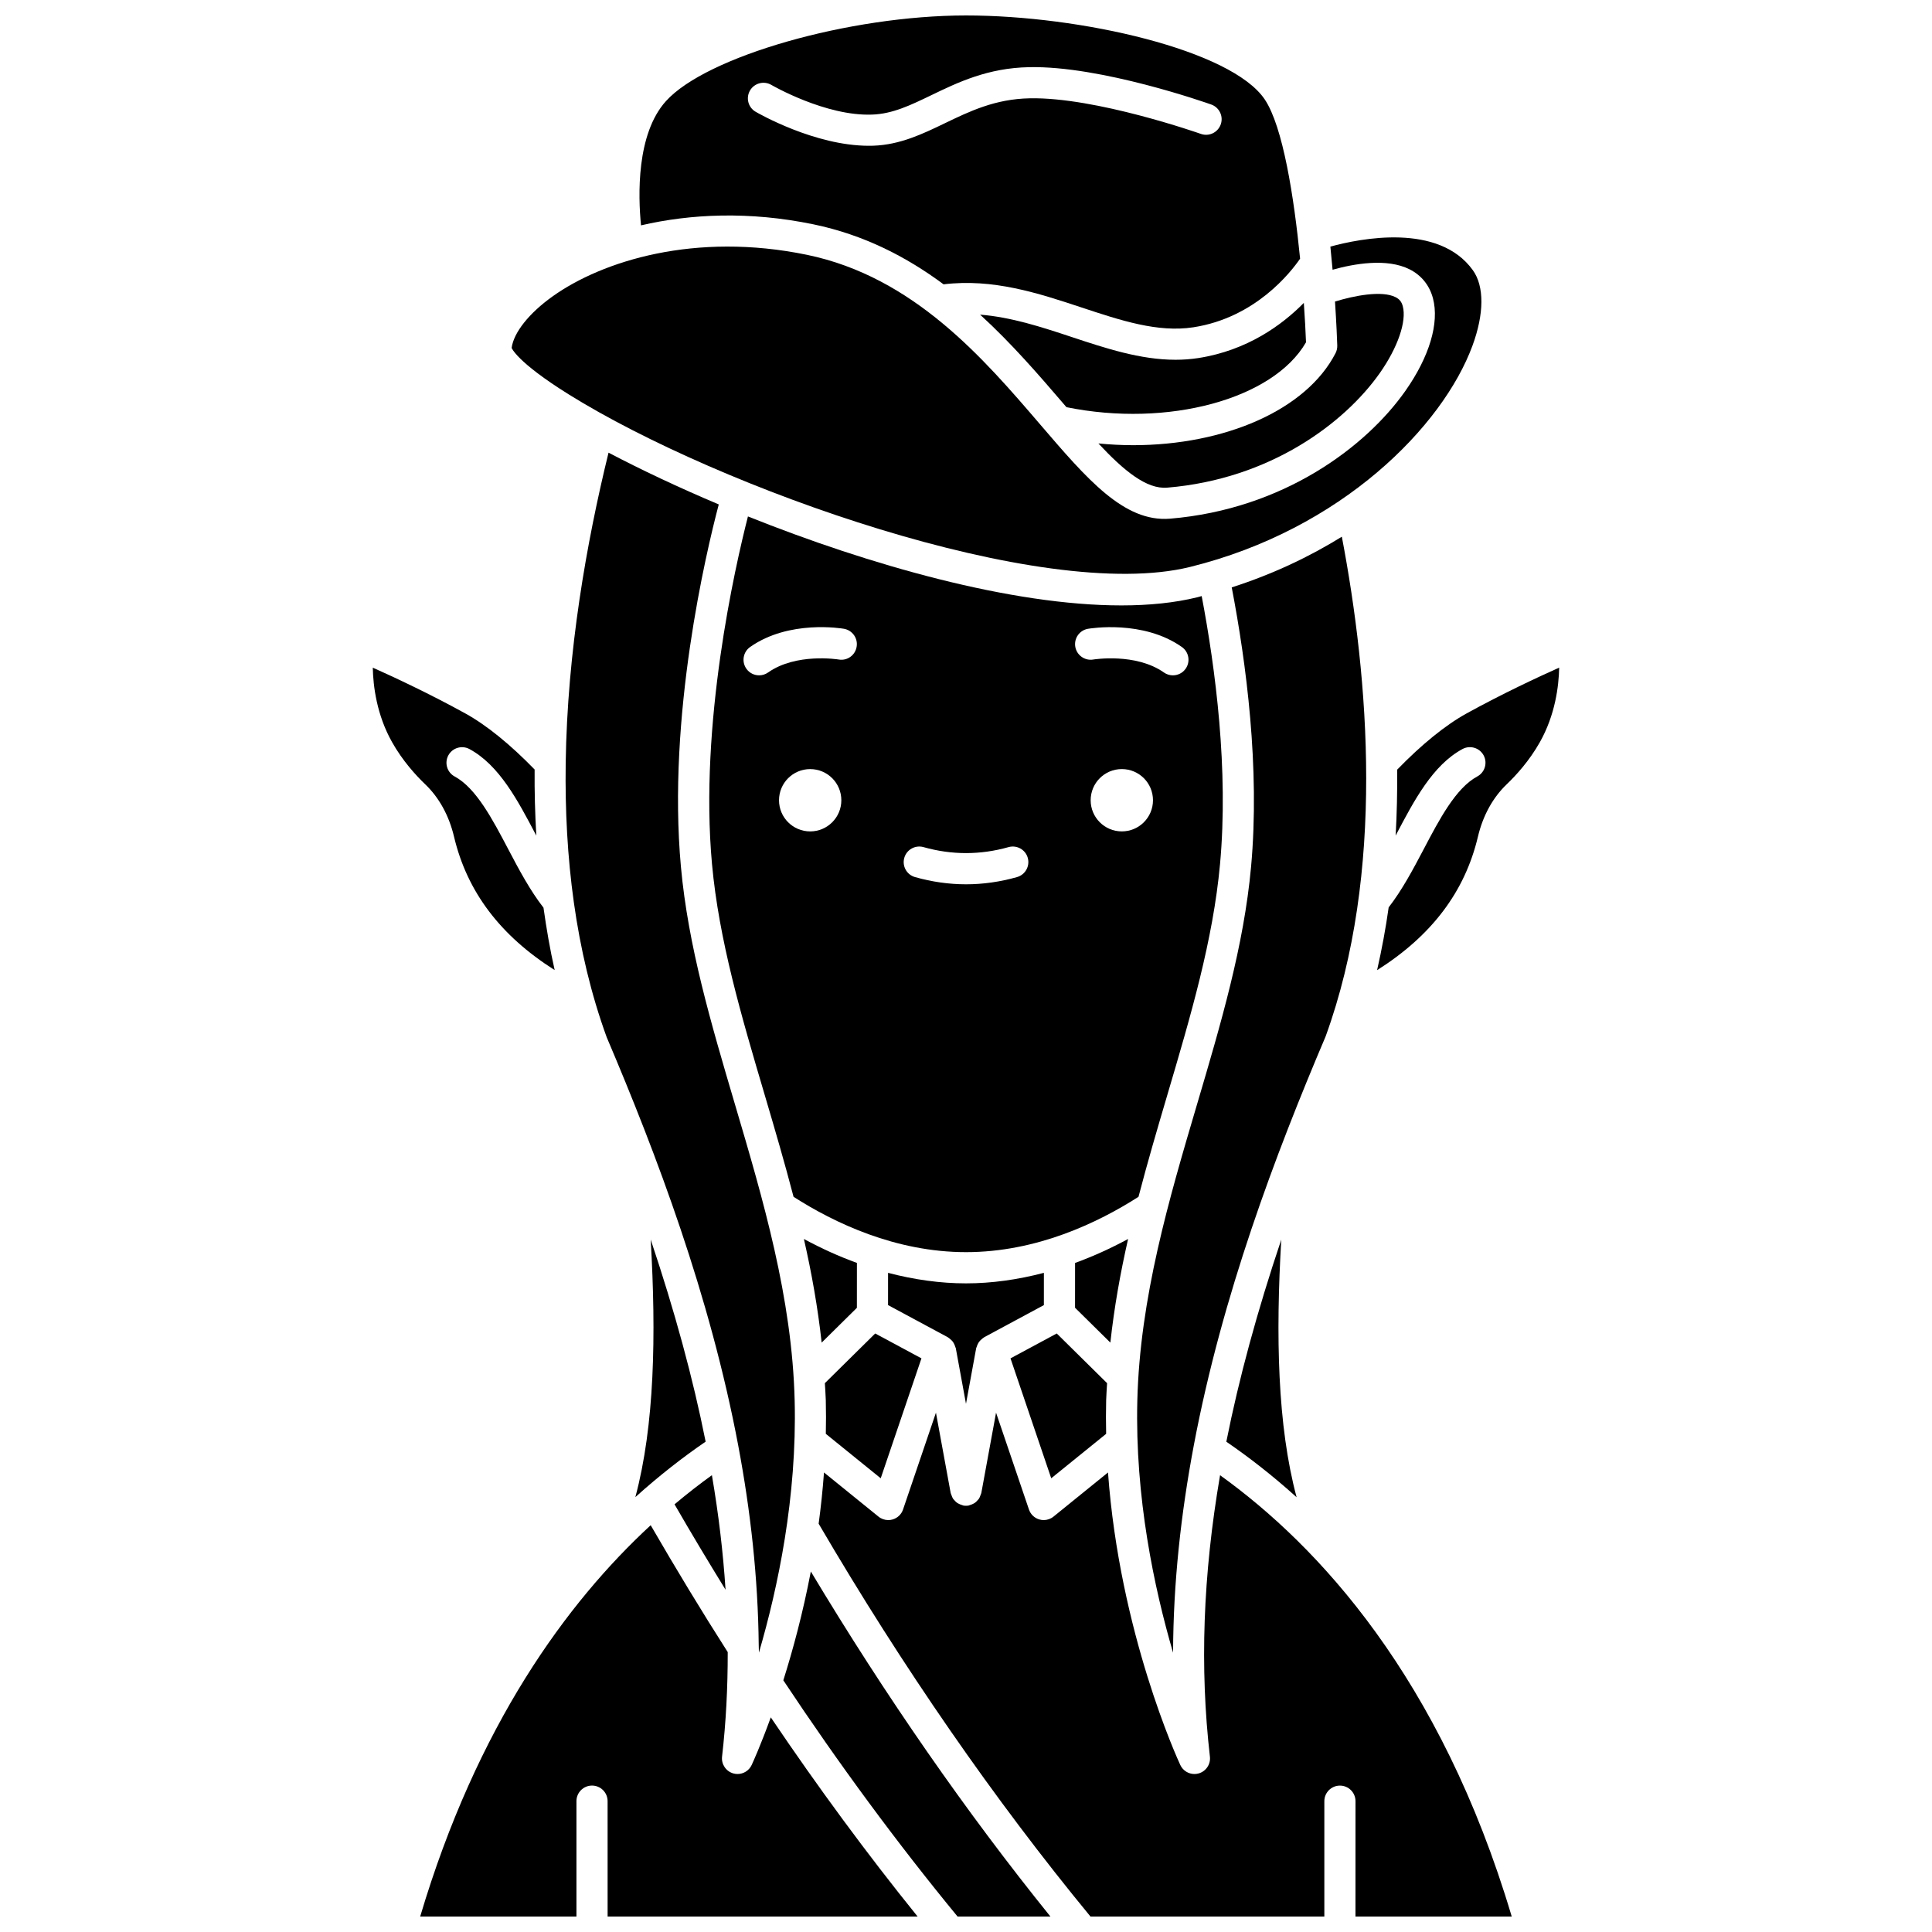
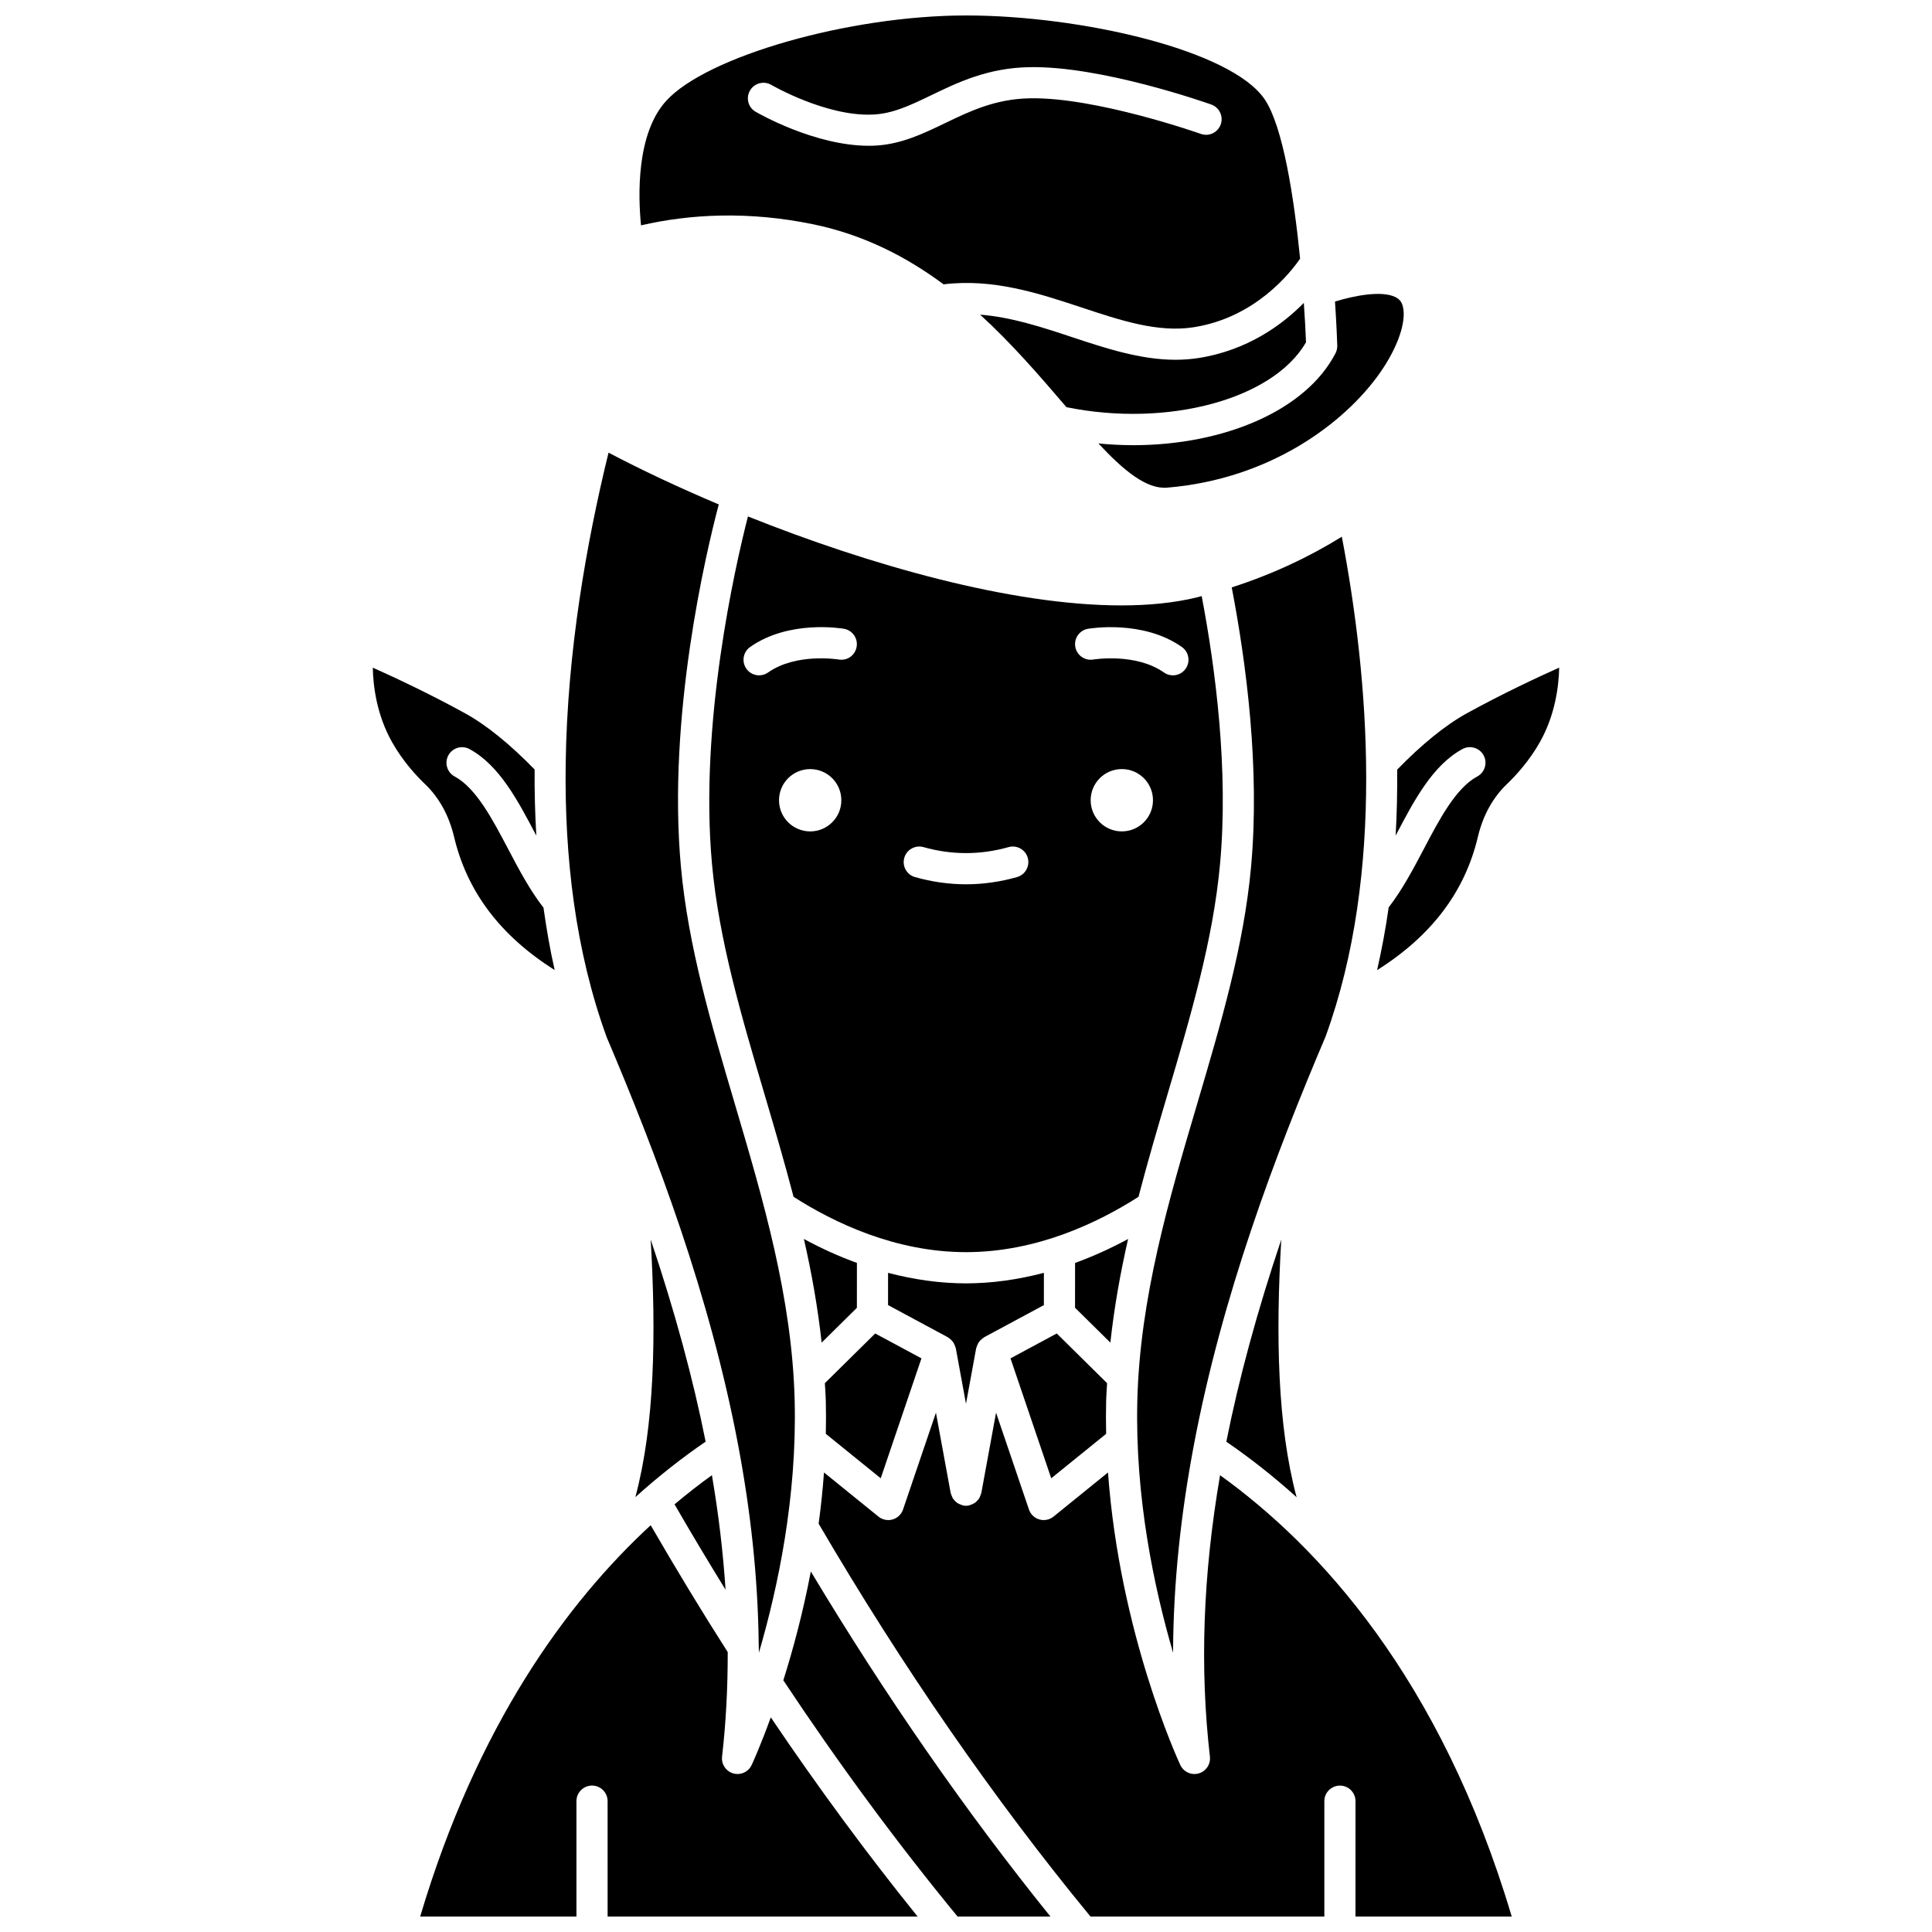
<svg xmlns="http://www.w3.org/2000/svg" width="800px" height="800px" version="1.1" viewBox="144 144 512 512">
  <defs>
    <clipPath id="d">
      <path d="m313 148.09h176v83.906h-176z" />
    </clipPath>
    <clipPath id="c">
      <path d="m351 560h72v91.902h-72z" />
    </clipPath>
    <clipPath id="b">
      <path d="m255 548h133v103.9h-133z" />
    </clipPath>
    <clipPath id="a">
      <path d="m360 518h185v133.9h-185z" />
    </clipPath>
  </defs>
  <path d="m442.96 472.34c-4.641 2.516-9.336 4.633-14.055 6.352l-0.008 11.875 9.359 9.238c1.02-9.32 2.648-18.469 4.703-27.465z" />
  <path d="m362.85 523.98 14.551 11.781 10.793-31.781-12.258-6.594-13.34 13.168c0.074 1.492 0.211 2.969 0.246 4.473 0.078 3.016 0.074 6 0.008 8.953z" />
  <path d="m357.04 472.34c2.051 8.988 3.684 18.145 4.707 27.469l9.336-9.223 0.008-11.898c-4.719-1.715-9.41-3.832-14.051-6.348z" />
  <path d="m437.14 523.98c-0.066-2.957-0.07-5.938 0.004-8.953 0.039-1.504 0.168-2.977 0.246-4.473l-13.34-13.168-12.258 6.594 10.793 31.781z" />
  <path d="m499.6 286.23c-8.621 5.344-18.359 9.961-29.18 13.434 3.832 19.945 7.519 47.809 5.125 74.055-1.918 20.977-7.941 41.359-14.316 62.938-7.453 25.211-15.156 51.281-15.828 78.582-0.625 25.523 4.438 49.52 9.477 66.742 0.055-18.562 2.098-36.91 5.457-54.742 0.008-0.047 0.012-0.086 0.023-0.133 7.519-39.852 21.629-77.117 34.938-108.42 15.82-43.461 11.441-94.961 4.305-132.46z" />
  <path d="m455.52 239.34c-9.34 0-18.562-3.059-27.531-6.035-7.898-2.621-15.988-5.266-24.25-5.922 8.402 7.672 15.617 16.055 22.156 23.676 0.242 0.285 0.484 0.562 0.727 0.848 26.867 5.461 54.789-2.102 63.484-17.195-0.105-2.805-0.297-6.398-0.578-10.445-5.66 5.754-14.902 12.602-28.012 14.629-2 0.305-4 0.445-5.996 0.445z" />
  <path d="m444.25 261.98c-3.019 0-6.082-0.168-9.16-0.461 6.719 7.207 12.785 12.203 18.254 11.711 27.348-2.281 47.012-17.16 56.293-30.328 4.777-6.777 7.18-13.738 6.117-17.746-0.309-1.164-0.879-1.887-1.918-2.406-3.676-1.855-11.129-0.359-16.047 1.164 0.391 5.883 0.555 10.215 0.602 11.645 0.02 0.703-0.133 1.398-0.453 2.027-7.793 15.145-29.453 24.395-53.688 24.395z" />
  <path d="m468.99 526.07c5.918 4.051 12.191 8.906 18.625 14.711-5.098-18.992-5.551-42.922-4.066-68.266-6.359 18.926-11.203 36.695-14.559 53.555z" />
  <g clip-path="url(#d)">
    <path d="m359.56 203.45c13.441 2.785 24.727 8.656 34.496 15.902 13.082-1.59 25 2.297 36.535 6.121 10.41 3.453 20.242 6.711 29.668 5.262 16.461-2.543 25.824-14.598 28.281-18.188-1.617-16.363-4.547-35.027-9.371-42.203-8.82-13.105-48.805-22.246-79.168-22.246-30.906 0-68.812 10.824-79.523 22.707-7.871 8.734-7.375 25.113-6.602 32.918 13.055-3.027 28.625-3.809 45.684-0.273zm-16.805-35.461c1.152-1.969 3.672-2.633 5.644-1.496 0.145 0.086 14.398 8.34 26.707 7.875 5.402-0.172 10.184-2.481 15.723-5.152 7-3.379 14.934-7.207 25.875-7.414 19.039-0.422 47.102 9.477 48.289 9.898 2.152 0.766 3.273 3.121 2.516 5.269-0.766 2.152-3.117 3.281-5.269 2.516-0.277-0.098-27.875-9.812-45.375-9.43-9.133 0.172-15.898 3.438-22.445 6.594-5.848 2.82-11.895 5.738-19.043 5.969-0.371 0.012-0.746 0.016-1.117 0.016-14.375 0-29.363-8.637-30.008-9.012-1.977-1.137-2.641-3.66-1.496-5.633z" />
  </g>
-   <path d="m294.82 248.58c39.516 24.598 125.3 55.344 164.55 45.668 40.238-9.934 67.008-37.355 74.848-58.633 3.117-8.461 3.16-15.754 0.105-20.004-9.055-12.613-29.859-8.422-37.762-6.258 0.219 2.102 0.414 4.156 0.586 6.129 5.602-1.566 14.363-3.16 20.414-0.105 3.133 1.582 5.269 4.234 6.184 7.664 1.738 6.559-0.941 15.531-7.356 24.621-10.359 14.688-32.184 31.281-62.359 33.797-12.16 0.965-21.945-10.48-34.41-25.016-14.918-17.398-33.484-39.055-61.742-44.91-29.691-6.141-54.273 1.641-67.391 10.98-6.285 4.477-10.359 9.602-10.902 13.707 0.039-0.062 1.129 3.578 15.234 12.359z" />
  <path d="m395.36 498.52c0.207 0.129 0.375 0.285 0.559 0.445 0.207 0.184 0.402 0.363 0.566 0.582 0.133 0.172 0.23 0.355 0.336 0.551 0.148 0.277 0.262 0.559 0.344 0.859 0.027 0.113 0.102 0.203 0.129 0.316l2.703 14.75 2.703-14.75c0.02-0.117 0.094-0.203 0.125-0.312 0.082-0.305 0.199-0.59 0.348-0.867 0.102-0.191 0.199-0.367 0.328-0.535 0.168-0.223 0.367-0.41 0.582-0.598 0.176-0.156 0.344-0.309 0.547-0.434 0.066-0.043 0.105-0.102 0.176-0.141l15.832-8.52 0.004-8.551c-6.93 1.816-13.852 2.789-20.645 2.789s-13.719-0.969-20.652-2.789l-0.004 8.547 15.848 8.527c0.066 0.023 0.109 0.086 0.172 0.129z" />
  <path d="m332.66 534.94c-3.211 2.305-6.527 4.898-9.902 7.719 4.41 7.648 8.934 15.184 13.52 22.633-0.645-9.84-1.828-19.93-3.617-30.352z" />
  <path d="m331 526.05c-3.363-16.871-8.207-34.641-14.562-53.562 1.484 25.344 1.031 49.27-4.062 68.266 6.438-5.801 12.715-10.656 18.625-14.703z" />
  <path d="m345.12 581.98c5.039-17.223 10.105-41.219 9.477-66.742-0.668-27.297-8.375-53.371-15.828-78.582-6.375-21.582-12.402-41.961-14.316-62.938-3.652-39.945 6.672-83.324 10.027-96.039-10.668-4.504-20.582-9.184-29.211-13.719-5.852 23.867-10.926 52.727-11.355 82.258v0.164c-0.344 24.59 2.535 49.609 10.867 72.496 13.262 31.184 27.348 68.398 34.863 108.22 0.008 0.031 0.012 0.066 0.016 0.098 3.238 17.191 5.223 34.871 5.41 52.758v0.004c0.008 0.684 0.047 1.348 0.051 2.019z" />
  <path d="m264.32 365.72c3.461 14.613 12.262 26.23 26.676 35.363-1.242-5.449-2.18-10.98-2.965-16.535-3.547-4.551-6.484-10.062-9.309-15.441-4.203-7.996-8.543-16.262-14.234-19.332-2.008-1.082-2.754-3.59-1.676-5.594 1.082-2.004 3.59-2.75 5.594-1.676 7.906 4.266 12.848 13.664 17.625 22.758 0.031 0.062 0.066 0.125 0.098 0.188-0.34-5.848-0.496-11.699-0.449-17.527-6.394-6.586-12.707-11.734-18.328-14.836-9.488-5.234-18.883-9.617-24.559-12.152 0.098 4.953 1.051 12.535 5.113 19.746 2.793 4.961 6.324 8.816 8.797 11.18 3.664 3.504 6.301 8.297 7.617 13.859z" />
  <g clip-path="url(#c)">
    <path d="m351.59 589.3c14.758 22.246 30.277 43.285 46.176 62.602h24.605c-22.336-27.672-43.641-58.352-63.492-91.441-2.102 11.02-4.758 20.824-7.289 28.84z" />
  </g>
  <g clip-path="url(#b)">
    <path d="m343.2 611.74c-0.691 1.488-2.172 2.391-3.746 2.391-0.371 0-0.746-0.051-1.117-0.156-1.949-0.551-3.211-2.434-2.984-4.445 1.039-9.074 1.516-18.293 1.5-27.707-6.961-10.895-13.793-22.188-20.414-33.625-22.238 20.512-46.004 53.031-61.086 103.7h41.41v-30.574c0-2.281 1.852-4.129 4.129-4.129 2.281 0 4.129 1.852 4.129 4.129l0.004 30.574h82.148c-13.344-16.527-26.375-34.211-38.906-52.781-2.715 7.504-4.801 12.055-5.066 12.621z" />
  </g>
  <path d="m453.31 434.32c6.258-21.176 12.168-41.18 14.012-61.344 2.285-24.984-1.188-51.664-4.863-71.012-0.371 0.094-0.727 0.215-1.098 0.305-6.047 1.492-12.852 2.172-20.195 2.172-29.113 0-66.688-10.672-98.953-23.578-3.449 13.492-12.918 54.992-9.527 92.113 1.84 20.164 7.75 40.168 14.012 61.344 2.609 8.828 5.231 17.773 7.602 26.848 10.75 6.879 27 14.664 45.707 14.664 18.707 0 34.961-7.789 45.707-14.664 2.363-9.074 4.988-18.02 7.598-26.848zm-94.605-69.988c-4.562 0-8.258-3.695-8.258-8.258s3.695-8.258 8.258-8.258 8.258 3.695 8.258 8.258-3.699 8.258-8.258 8.258zm7.543-45.555c-0.223-0.031-11.273-1.797-18.699 3.438-0.723 0.512-1.551 0.754-2.375 0.754-1.297 0-2.578-0.605-3.379-1.75-1.312-1.867-0.867-4.445 0.996-5.758 10.309-7.262 24.277-4.926 24.867-4.824 2.246 0.391 3.75 2.531 3.356 4.777-0.383 2.25-2.496 3.766-4.766 3.363zm47.266 57.66c-4.477 1.27-9.023 1.91-13.512 1.91-4.492 0-9.039-0.645-13.512-1.91-2.195-0.621-3.469-2.902-2.844-5.098 0.621-2.195 2.918-3.461 5.098-2.844 7.484 2.113 15.035 2.113 22.527 0 2.188-0.617 4.477 0.652 5.098 2.844 0.617 2.195-0.66 4.481-2.856 5.098zm15.449-61.031c-0.383-2.242 1.113-4.379 3.356-4.766 0.59-0.098 14.586-2.438 24.891 4.824 1.863 1.312 2.312 3.891 0.996 5.758-0.805 1.141-2.082 1.75-3.379 1.75-0.82 0-1.652-0.242-2.375-0.754-7.465-5.262-18.609-3.453-18.723-3.438-2.231 0.387-4.383-1.133-4.766-3.375zm4.074 40.664c0-4.562 3.695-8.258 8.258-8.258s8.258 3.695 8.258 8.258-3.695 8.258-8.258 8.258c-4.562 0.004-8.258-3.695-8.258-8.258z" />
  <g clip-path="url(#a)">
    <path d="m467.33 534.95c-4.562 26.594-5.391 51.051-2.691 74.582 0.23 2.012-1.031 3.894-2.984 4.445-0.371 0.102-0.746 0.156-1.117 0.156-1.574 0-3.055-0.906-3.746-2.391-0.746-1.602-16.082-35.078-19.16-77.52l-14.441 11.695c-0.742 0.602-1.664 0.922-2.598 0.922-0.383 0-0.773-0.055-1.148-0.164-1.297-0.371-2.328-1.359-2.762-2.641l-8.719-25.66-3.902 21.285c-0.004 0.027-0.02 0.047-0.027 0.074-0.039 0.184-0.133 0.34-0.195 0.516-0.113 0.312-0.215 0.625-0.391 0.895-0.098 0.156-0.234 0.277-0.359 0.418-0.207 0.242-0.418 0.473-0.672 0.66-0.156 0.117-0.332 0.195-0.504 0.289-0.285 0.152-0.574 0.273-0.891 0.355-0.098 0.023-0.176 0.09-0.281 0.113-0.246 0.047-0.492 0.066-0.73 0.066h-0.008-0.004-0.004-0.008c-0.238 0-0.484-0.02-0.73-0.066-0.102-0.02-0.176-0.086-0.281-0.113-0.316-0.082-0.605-0.203-0.891-0.355-0.172-0.09-0.348-0.172-0.504-0.289-0.258-0.188-0.465-0.418-0.672-0.66-0.121-0.141-0.258-0.262-0.359-0.418-0.172-0.273-0.281-0.582-0.391-0.895-0.062-0.172-0.156-0.332-0.195-0.516-0.004-0.027-0.023-0.047-0.027-0.074l-3.902-21.285-8.719 25.66c-0.434 1.281-1.465 2.262-2.762 2.641-0.375 0.113-0.766 0.164-1.148 0.164-0.934 0-1.855-0.316-2.598-0.922l-14.441-11.695c-0.34 4.641-0.82 9.176-1.418 13.574 22.293 38.094 46.523 73.102 72.043 104.11h61.973v-30.574c0-2.281 1.852-4.129 4.129-4.129 2.281 0 4.129 1.852 4.129 4.129l-0.008 30.57h41.41c-18.84-63.328-51.281-98.27-77.293-116.95z" />
  </g>
  <path d="m532.64 333.08c-5.629 3.106-11.965 8.277-18.375 14.887 0.047 5.785-0.07 11.621-0.406 17.48 0.031-0.062 0.066-0.129 0.098-0.191 4.777-9.094 9.719-18.496 17.625-22.758 2.008-1.074 4.512-0.332 5.594 1.676 1.082 2.008 0.332 4.512-1.676 5.594-5.688 3.062-10.031 11.332-14.23 19.328-2.812 5.348-5.734 10.828-9.258 15.367-0.781 5.586-1.82 11.137-3.066 16.641 14.445-9.133 23.262-20.762 26.727-35.395 1.316-5.562 3.953-10.352 7.617-13.855 2.473-2.363 6.004-6.219 8.797-11.18 4.062-7.215 5.008-14.797 5.113-19.746-5.668 2.539-15.07 6.922-24.559 12.152z" />
</svg>